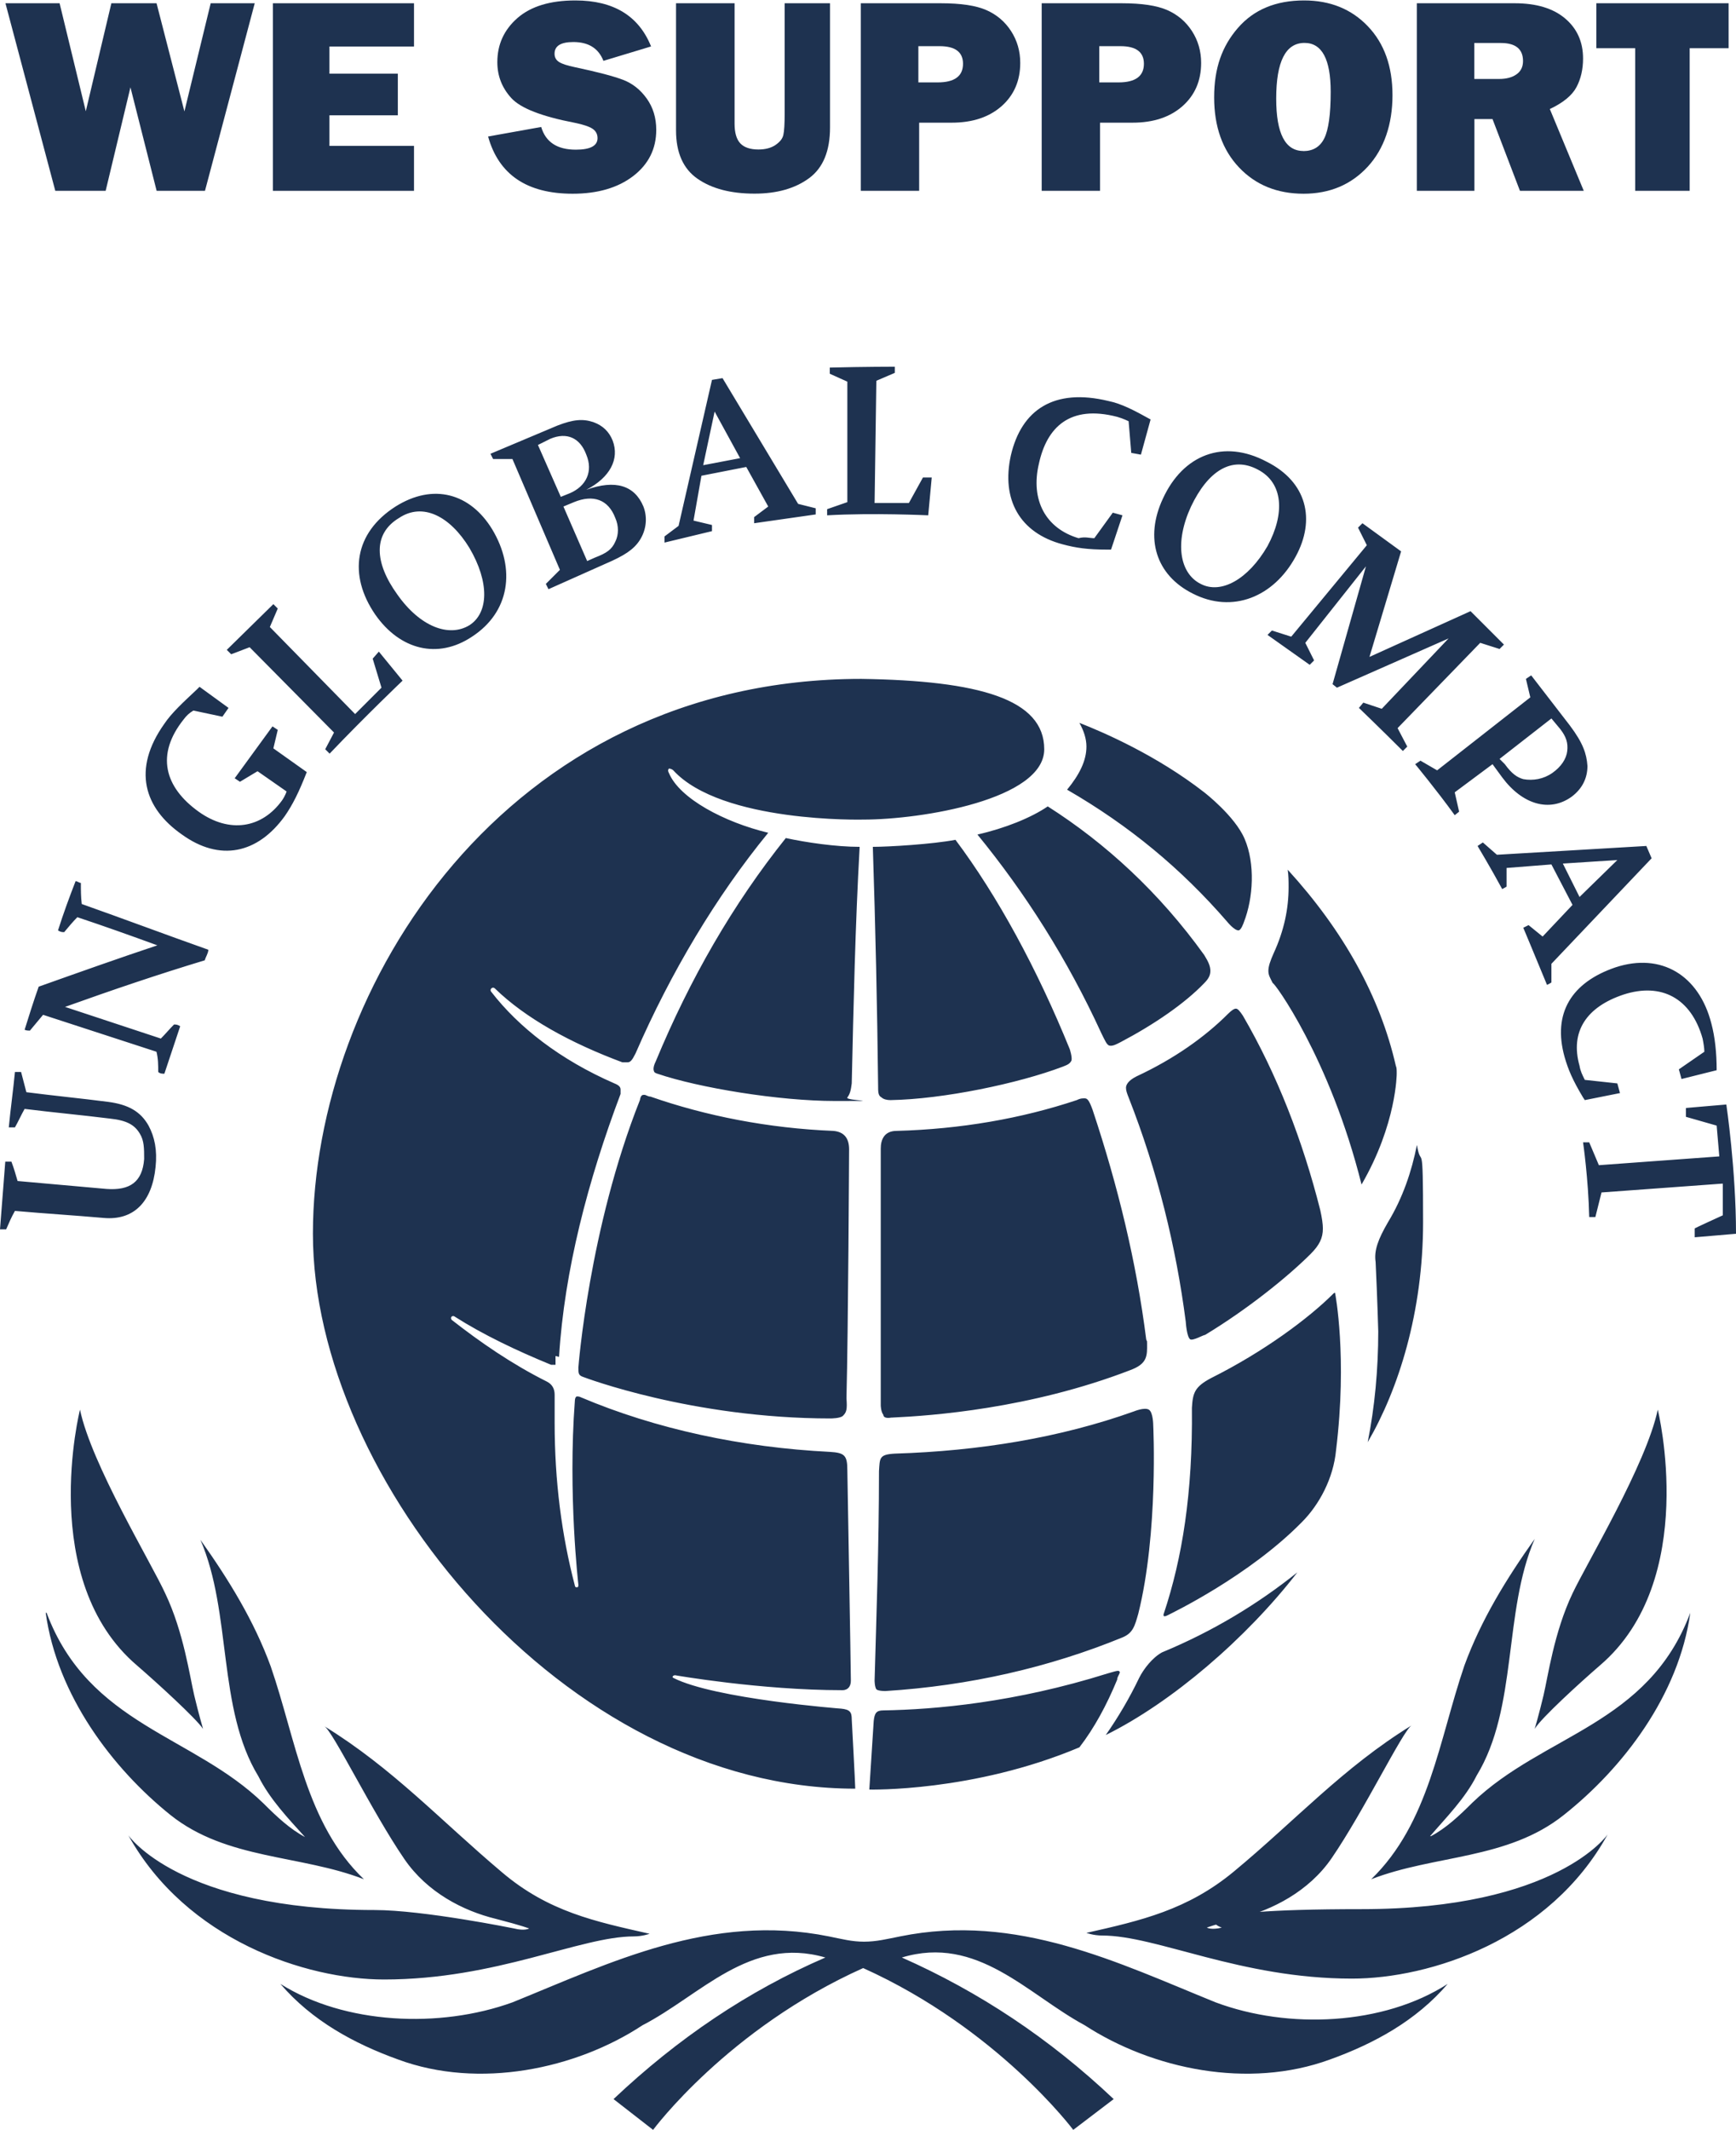
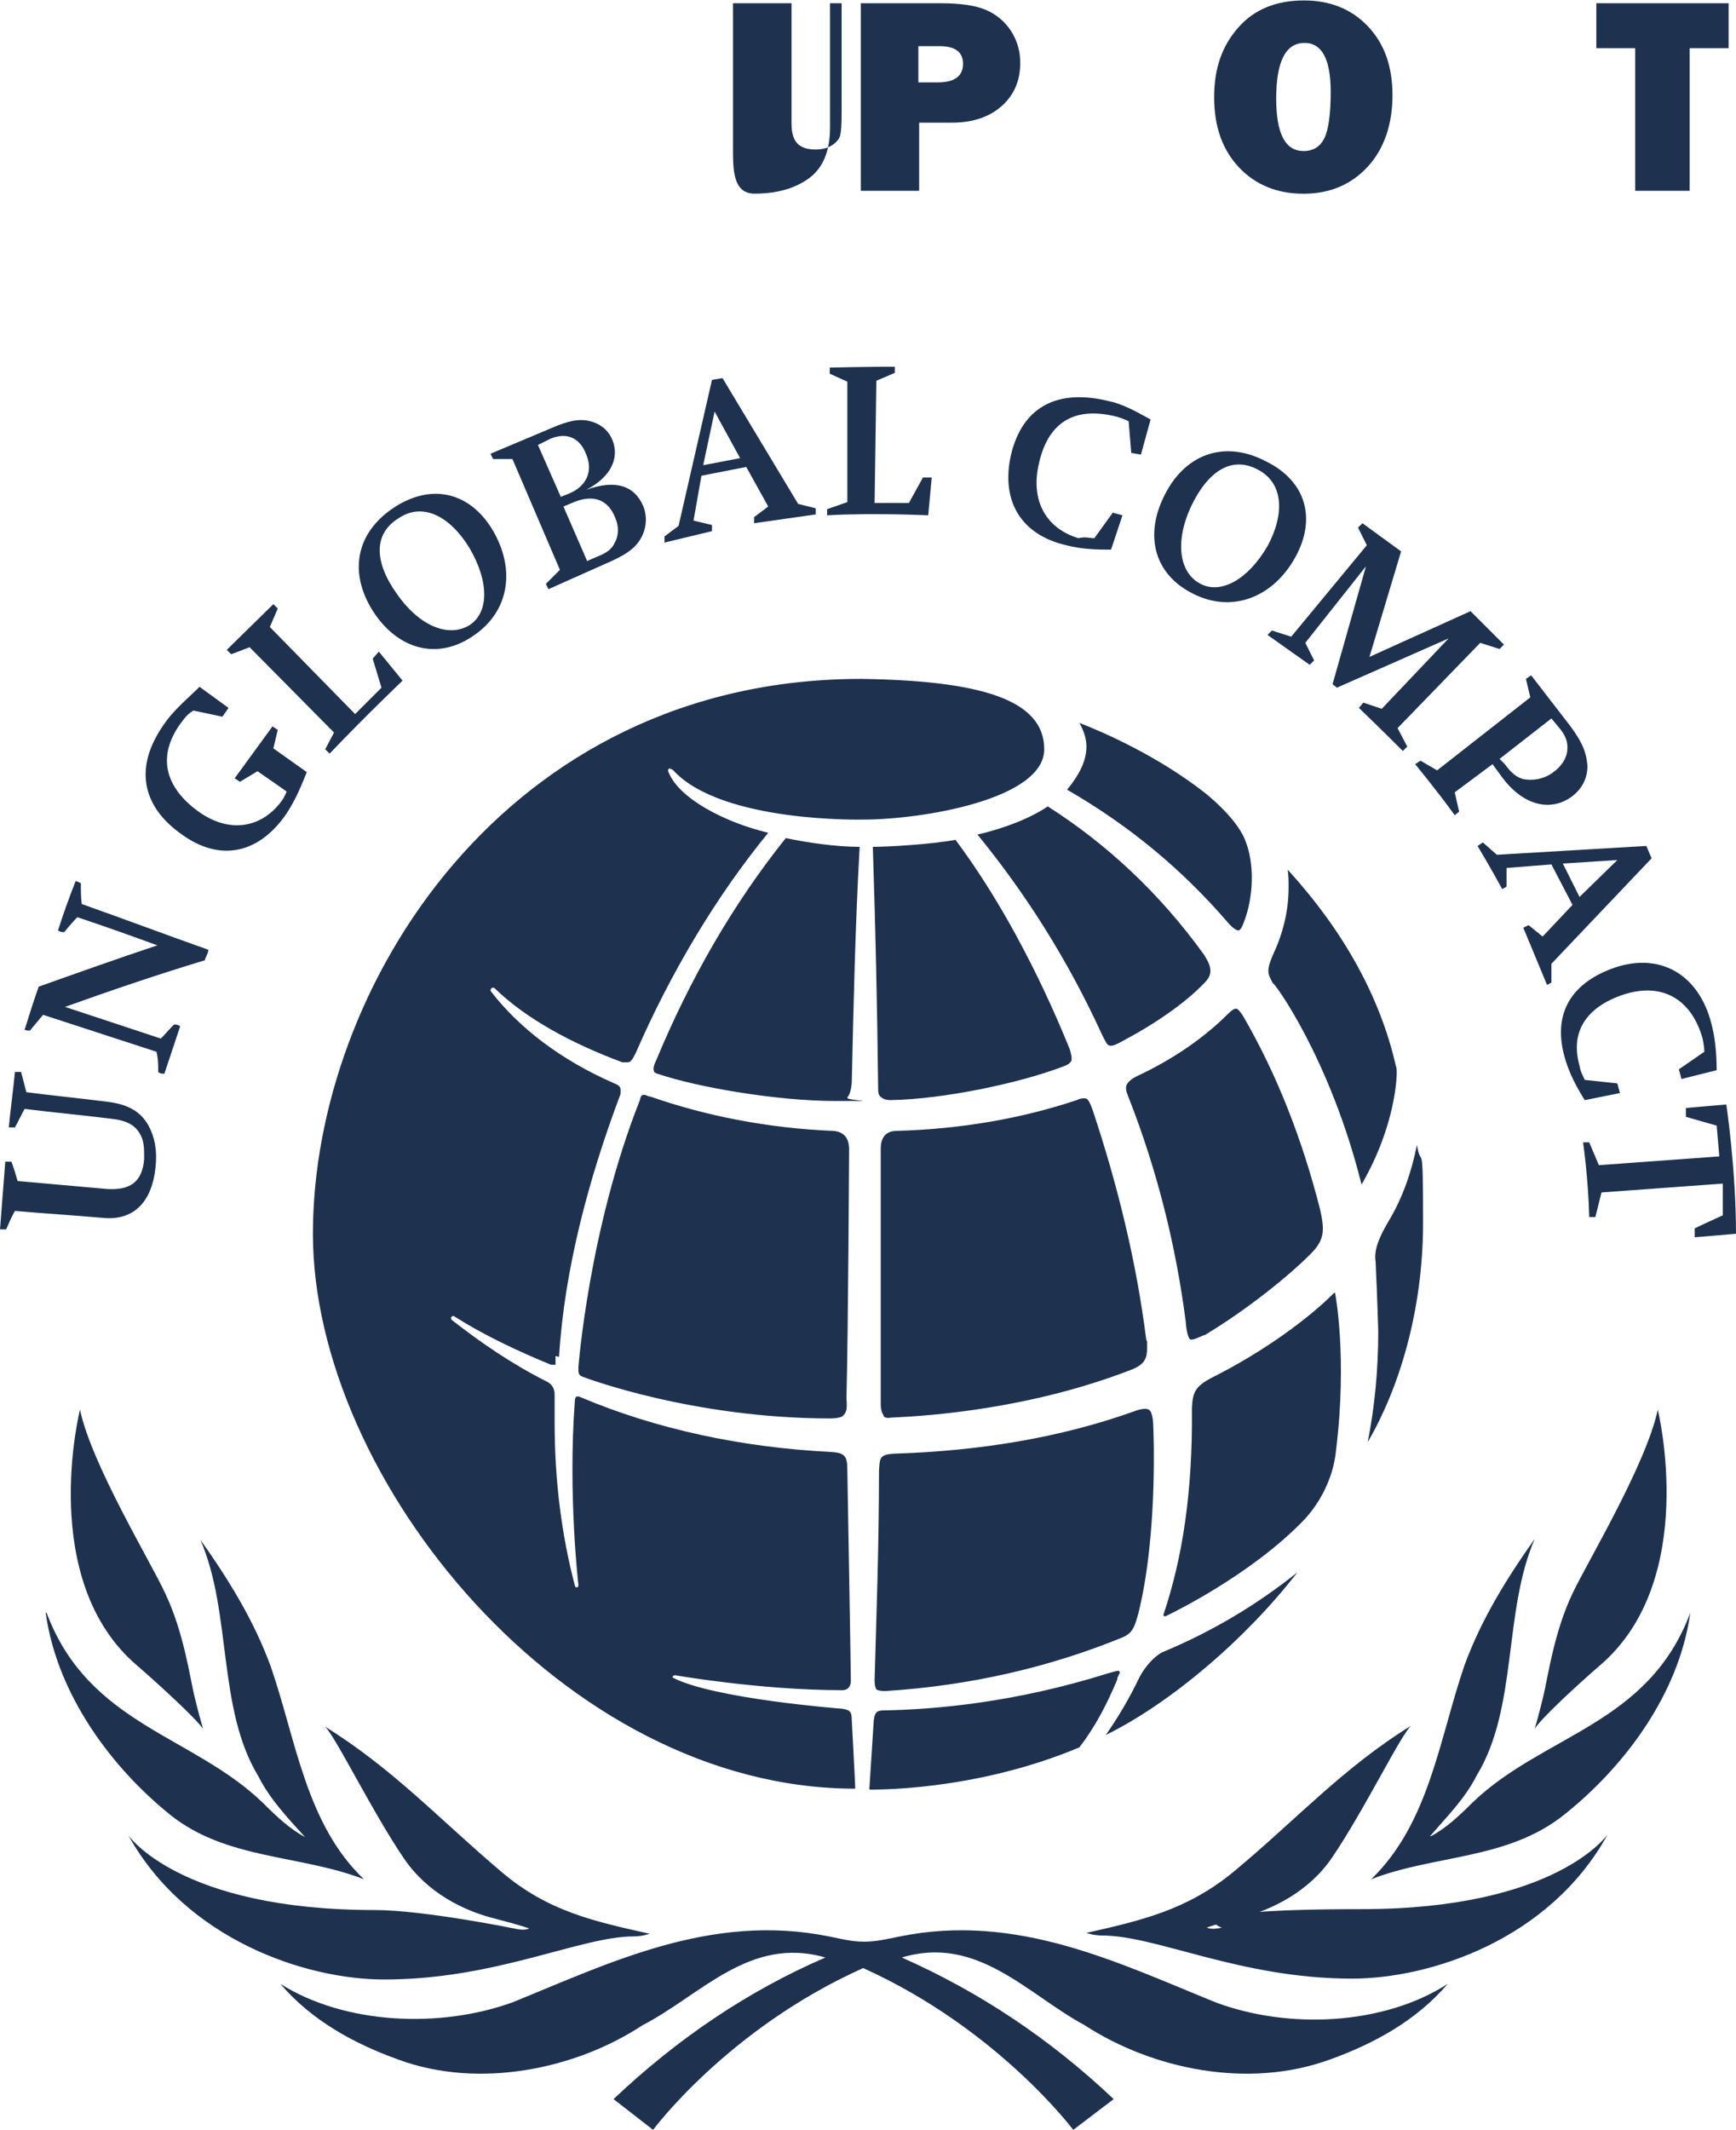
<svg xmlns="http://www.w3.org/2000/svg" id="a" viewBox="0 0 197.5 242.2">
  <path id="b" d="M135.4,152.3c-.4-.3-.5-2-.5-2-1.1-8.5-3.2-17.1-6.5-25.5-.2-.5-.3-.8-.3-1.1s.2-.8,1.2-1.3c4.3-2,7.8-4.5,10.4-7.1.4-.4.7-.6.9-.6h0c.2,0,.4.2.8.8,3.9,6.7,6.8,14.2,8.8,22.1.2.9.3,1.6.3,2.1,0,1.1-.4,1.9-1.4,2.9-2.6,2.6-7.2,6.3-12,9.2-.2,0-1.4.7-1.7.5ZM131.2,162.1s0-1.5-.5-1.8-1.7.2-1.7.2c-8.4,3-17.6,4.5-27.2,4.8-1.8.1-1.7.5-1.8,2,0,8.5-.3,16.5-.5,23.8,0,0,0,.7.2,1,.2.2,1,.2,1,.2,9.6-.6,18.7-2.7,27-6.1,1.2-.5,1.4-1.3,1.8-2.7,2.3-9.2,1.7-21.4,1.7-21.4ZM127.5,118.5c3.8-2,7.3-4.4,9.5-6.7.5-.5.7-.9.7-1.4s-.2-1-.7-1.8c-5.1-7.1-11.2-12.7-17.8-16.9-1.9,1.3-4.9,2.5-8,3.2,5.4,6.6,10.2,14.1,14.1,22.6.4.8.6,1.3.9,1.4.4.1.9-.2,1.3-.4ZM120.9,121.3c.5-.2.8-.3,1-.7.1-.4-.2-1.3-.2-1.3-3.7-9.1-8.2-17.4-13-23.8-2.6.5-7.6.8-9.4.8.3,9.2.5,18.3.6,27.1,0,.8,0,1.2.4,1.4.2.2.6.3,1,.3,6-.1,14.6-1.9,19.6-3.8ZM127.4,190.2c0-.2-.2-.2-.2-.2-.2,0-.5.1-1.2.3-10.5,3.3-19.6,4.1-25.5,4.2-.8,0-1,.3-1.1,1.2l-.5,7.8s11.8.3,23.9-4.8c1.7-2.2,3.1-4.8,4.3-7.7,0-.3.2-.5.3-.8h0ZM151.9,147.1c0-.2-.2,0-.2,0-2.8,2.8-7.9,6.6-13.9,9.6-1.9,1-2.1,1.7-2.2,3.4.1,9.7-1.1,17.1-3.2,23.4,0,0-.2.5.4.2.6-.3,9.3-4.5,15.3-10.6,2-2,3.6-5,3.9-8.2,1.3-10.6-.1-17.8-.1-17.8h0ZM154.9,134.7c4-6.9,4-12.6,4-12.6,0-.4,0-.7-.1-.9-1.8-7.9-6-15.4-12.3-22.3.1.7.1,1.3.1,2,0,2.4-.5,4.9-1.7,7.5-.4.9-.6,1.5-.6,2s.2.8.5,1.4c.1-.2,6.5,8.5,10.1,22.9ZM63.6,154.3c.6-9.8,3.3-20.1,7-29.9v-.5c0-.3-.2-.5-.7-.7-6.2-2.7-10.9-6.4-14-10.4,0,0-.2-.2,0-.4.2-.2.4,0,.4,0,3.5,3.4,8.6,6.2,14.5,8.4h.6c.3,0,.5-.2.9-1,4-9.2,9.2-17.9,15.1-25.1-5-1.2-10.1-3.9-11.3-6.8,0,0-.2-.3,0-.5.3,0,.5.2.5.2,5.5,6,21.6,5.6,21.6,5.6,6.7,0,20.6-2.3,20.6-8s-7.4-7.8-20.8-8c-40.6,0-62.4,35.2-62.4,63.1s28.6,63.1,61.7,63.1c0-.5-.4-7.9-.4-7.9,0-.8-.2-1.1-1.2-1.2,0,0-14.4-1.1-19.1-3.5-.2-.1,0-.3.2-.3,0,0,9.7,1.7,19,1.7,0,0,1,.1,1-1.1s-.4-23.9-.4-23.9c0-1.7-.3-2-2-2.1-10-.5-19.8-2.6-28.3-6.2-.2-.1-.3-.1-.5-.1-.2.1-.2.5-.2.5-.8,10.6.4,20.9.4,20.9,0,.2,0,.3-.2.3s-.2-.2-.2-.2c-1.5-5.7-2.3-11.9-2.3-18.5s0-3.2,0-3.2c0-.7-.3-1.2-.9-1.5-4-2-7.6-4.5-10.8-7,0,0-.2-.2,0-.4.2-.1.3,0,.3,0,3.3,2.1,7.1,3.9,11,5.5h.5v-1M141.5,104.9c1.1-2.8,1.3-6.7.1-9.5-1.1-2.6-4.6-5.3-4.6-5.3-5.4-4.2-11.4-6.8-14.2-7.9.5.9.8,1.8.8,2.7,0,1.6-.8,3.2-2.2,4.9,7.1,4.1,13,9,18.2,15,0,0,.8,1,1.3,1,.3,0,.6-.9.6-.9h0ZM156.8,151.4c0,4.3-.4,8.6-1.2,12.6,3.5-6,6.3-14.8,6.3-25s-.2-5.8-.7-8.8c-.6,3-1.6,6-3.3,8.8-1.1,1.9-1.6,3.2-1.4,4.5.2,4.2.3,7.9.3,7.9h0ZM129.6,190.8c-1.1,2.3-2.4,4.5-3.8,6.5,7.5-3.7,16-11,21.8-18.5-4.5,3.6-9.6,6.7-15.4,9.1-1.1.6-2.1,1.9-2.6,2.9ZM96.6,130.7c0-1.3-.6-2-1.8-2.1-7.4-.3-14.5-1.7-20.8-3.9-.3,0-.5-.2-.7-.2s-.4,0-.5.6c-5.8,14.6-7,30.4-7,30.4,0,.7,0,.9.6,1.1,0,0,12.3,4.7,28.1,4.7,0,0,1.1,0,1.4-.3.4-.4.5-.7.4-2,.2-7.7.3-28.3.3-28.3h0ZM74.6,120.7c-.4.8-.2,1.1-.2,1.1,0,.2.4.3.4.3,4.7,1.6,13.8,3.1,20.2,3.1s1.1,0,1.4-.4.4-.8.5-1.6h0c.2-8.8.4-18,.9-26.9-2.7,0-6.1-.5-8.4-1-6,7.5-10.9,16-14.8,25.4M101.5,161.2c4.4-.2,15.7-1,27.1-5.4,1.6-.6,1.9-1.3,1.9-2.5s0-.6-.1-1c-1.1-8.7-3.2-17.4-6.1-26.1-.4-1.1-.6-1.3-.9-1.3s-.5,0-.9.2c-6.3,2.1-13.2,3.3-20.5,3.5-1.4,0-1.8,1-1.8,2v29.2s0,.7.3,1.1c0,.3.4.4.9.3h.1ZM5.3,183.4c4.8,12.8,16.7,13.9,24.7,21.7,1.5,1.5,3,2.9,4.7,3.8h0c-1.9-2.1-4-4.3-5.3-6.9-4.7-7.7-3-18.6-6.6-26.9,3.2,4.5,6.1,9.2,8,14.4,2.9,8.4,4,17.9,10.6,24.2-7.2-2.8-15.6-2.2-22-7.3-6.6-5.3-12.9-13.6-14.2-23h.1ZM72.1,220.2c1,0,1.8-.3,1.8-.3-6.2-1.4-11.5-2.5-16.8-7-7-5.9-12.4-11.8-20.2-16.6,1,.6,5.4,9.7,9.1,15.1,2.6,3.8,6.7,5.9,10.4,6.8,3.1.8,3.8,1.1,3.8,1.1,0,0-.5.3-1.7,0,0,0-10.3-2.1-15.9-2.1-22.2,0-28-8.5-28-8.5,6.6,11.9,20.2,16.4,29.1,16.4,12.8,0,22.3-4.9,28.4-4.9ZM153.8,225c8.9,0,22.5-4.4,29.1-16.4,0,0-5.8,8.5-28,8.5s-15.9,2.1-15.9,2.1c-1.2.3-1.7,0-1.7,0,0,0,.7-.3,3.8-1.1,3.6-.9,7.8-3,10.4-6.8,3.7-5.4,8.1-14.5,9.1-15.1-7.8,4.8-13.2,10.8-20.2,16.6-5.3,4.4-10.6,5.6-16.8,7,0,0,.8.3,1.8.3,6.2,0,15.7,4.9,28.4,4.9h0ZM15.6,189.4c2.2,1.9,6.7,6,7.5,7.2,0,0-.5-1.7-1-3.8s-1.2-7.2-3.3-11.6c-1.6-3.5-8.4-14.7-9.7-20.9,0,0-4.9,19.4,6.5,29.1ZM156,213.7c7.2-2.8,15.5-2.2,21.9-7.3,6.7-5.3,13.1-13.6,14.4-23-4.8,12.8-16.7,13.8-24.8,21.6-1.5,1.5-3,2.9-4.7,3.8h-.1c1.8-2.1,4-4.3,5.3-6.9,4.7-7.7,3-18.6,6.6-26.9-3.2,4.5-6.1,9.2-8,14.4-2.9,8.5-4,17.9-10.6,24.3h0ZM138.3,227.7c-11.1-4.5-22.6-10.2-35.9-7.5-1.5.3-2.7.6-4.1.6s-2.5-.3-4-.6c-13.4-2.7-24.9,3-36,7.5-8.3,3-19.1,2.5-26.4-2.1,3.6,4.2,8.4,6.8,13.4,8.6,9.2,3.4,20.2,1.1,27.8-3.9,6.6-3.4,12.2-10.2,20.8-7.7-8.8,3.8-16.8,9.2-24.1,16.1l4.5,3.5s8.5-11.5,23.9-18.4c15.3,6.9,23.9,18.4,23.9,18.4l4.6-3.5c-7.3-6.9-15.3-12.2-24.1-16.1,8.6-2.6,14.3,4.2,20.8,7.7,7.7,5,18.6,7.3,27.9,3.9,5-1.8,9.8-4.4,13.4-8.6-7.3,4.7-18.1,5.2-26.4,2.1ZM182,189.4c11.4-9.7,6.6-29.1,6.6-29.1-1.3,6.2-8.1,17.5-9.7,20.9-2.1,4.4-2.8,9.5-3.3,11.6s-1,3.8-1,3.8c.7-1.2,5.2-5.3,7.4-7.2ZM2,134.3c3.4.3,6.7.6,10.1.9,2.7.2,4.1-.8,4.3-3.4,0-1.2,0-2.1-.5-2.9-.6-1-1.5-1.5-3.4-1.7-3.2-.4-6.5-.7-9.7-1.1-.4.7-.7,1.4-1.1,2.1h-.7c.2-2.1.5-4.2.7-6.3h.7c.2.8.4,1.5.6,2.3,3.1.4,6.2.7,9.3,1.1,2.3.3,3.7,1.1,4.6,2.7.7,1.3,1,2.8.8,4.7-.4,4-2.5,6.1-5.9,5.8s-6.7-.5-10.1-.8c-.4.7-.7,1.4-1,2.1H0c.2-2.6.4-5.1.6-7.7h.7c.3.8.5,1.5.7,2.2h0ZM7.4,114.5c3.6,1.2,7.3,2.4,10.9,3.6.5-.5,1-1.1,1.5-1.6.2,0,.4,0,.7.2-.6,1.8-1.2,3.6-1.8,5.4-.2,0-.5,0-.7-.2,0-.8,0-1.5-.2-2.3-4.3-1.4-8.6-2.8-12.9-4.2-.5.6-1,1.2-1.5,1.8-.1,0-.4,0-.6-.1.5-1.6,1-3.2,1.6-4.9,4.5-1.6,9-3.2,13.5-4.7-3-1.1-6.1-2.2-9.1-3.2-.5.5-1,1.1-1.5,1.7-.2,0-.4,0-.7-.2.6-1.9,1.3-3.8,2-5.6.2,0,.4.2.6.2,0,.8,0,1.6.1,2.4,4.8,1.7,9.6,3.5,14.4,5.2,0,.4-.3.8-.4,1.2-5.3,1.6-10.6,3.4-15.9,5.3ZM31.1,85.1l3.8,2.7c-.9,2.3-1.6,3.7-2.5,5-3.1,4.3-7.4,5.2-11.7,2.1-4.3-3-5.7-7.4-2-12.6.8-1.2,2.1-2.4,3.7-3.9l.3-.3,3.3,2.4-.7,1-3.3-.7c-.5.3-.8.6-1.1,1-3.2,4-2.2,7.7,1.7,10.5,3.5,2.5,7.2,1.9,9.5-1.3.4-.6.5-1,.5-1l-3.3-2.3-2,1.2-.6-.4,4.3-5.9.6.4-.5,2.1h0ZM38,83.3l-9.6-9.7-2.1.8-.5-.5,5.3-5.2.5.5-.9,2.1,9.7,9.9,3-3-1-3.3.7-.8,2.7,3.3s-4.2,4-8.3,8.3l-.5-.5s1-1.9,1-1.9ZM42.7,69.9c-3.1-4.5-2.4-9.3,2.3-12.3,4.3-2.7,8.5-1.5,11,2.6,2.7,4.5,2,9.4-2.3,12.2-3.9,2.6-8.2,1.5-11-2.5h0ZM45.2,67.6c2.6,3.7,5.9,4.9,8.2,3.5,2.2-1.4,2.3-4.9,0-8.8-2.2-3.6-5.3-5.2-8-3.4-3,1.8-2.8,5.1-.2,8.7h0ZM63.7,64.8l-5.4-12.6h-2.2l-.3-.6,7.6-3.2c1.8-.7,2.9-.8,4.1-.4,1.1.4,1.8,1.1,2.2,2.1.8,2.1-.3,4.2-3,5.6,3.3-1.2,5.5-.5,6.5,1.9.5,1.3.3,2.7-.4,3.8-.7,1.1-1.8,1.8-3.9,2.7l-6.5,2.9-.3-.6s1.6-1.6,1.6-1.6ZM63.8,56.5l1-.4c1.9-.8,2.7-2.5,1.9-4.4-.7-1.9-2.2-2.6-4.1-1.8l-1.4.7s2.6,5.9,2.6,5.9ZM66.8,63.8l.9-.4c1.3-.5,1.9-.9,2.3-1.8.4-.8.4-1.8,0-2.7-.8-2.1-2.5-2.7-4.7-1.8l-1.2.5s2.7,6.2,2.7,6.2ZM79.8,54.1l-.9,5.1,2.1.5v.7l-5.4,1.3v-.7l1.6-1.2,3.8-16.6,1.2-.2,8.6,14.3,2,.5v.7l-7,1v-.7l1.6-1.2-2.5-4.5s-5.1,1-5.1,1ZM80,52.9l4.2-.8-2.9-5.3s-1.3,6.1-1.3,6.1ZM96.4,57v-13.6l-2-.9v-.7c3.9-.1,7.4-.1,7.4-.1v.7l-2.1.9-.2,13.9h3.9l1.6-2.9h1l-.4,4.3s-6.3-.3-11.5,0v-.7l2.3-.8v-.1ZM124.5,61.2l2.1-2.9,1.1.3-1.3,3.9h-.4c-2.3,0-3.6-.2-5.1-.6-4.9-1.3-7-5.1-5.9-10.1,1.2-5.2,4.9-7.7,11.1-6.2,1.5.3,3,1.1,4.8,2.1l-1.1,4-1.1-.2-.3-3.6s-.6-.3-1.3-.5c-5.4-1.4-8,1.2-8.9,5.3-1,4.2.8,7.4,4.5,8.5.8-.2,1.2,0,1.8,0h0ZM155.8,74.7l11.5-5.2,3.8,3.8-.5.5-2.2-.7-9.4,9.7,1.1,2.1-.5.5c-2.5-2.5-5-4.9-5-4.9l.5-.6,2.1.7,7.6-8-12.7,5.6-.5-.4,3.8-13.4-6.9,8.7,1,2-.5.5-4.8-3.4.5-.5,2.2.7,8.6-10.4-1-2,.5-.5,4.4,3.2-3.6,12h0ZM169.8,86.9l-4.3,3.2.5,2.2-.5.4c-2.1-2.9-4.5-5.8-4.5-5.8l.6-.4,1.9,1.1,10.6-8.3-.5-2.1.6-.4,4.4,5.7c1.5,2,1.9,3.2,2,4.6,0,1.4-.6,2.6-1.8,3.5-2.5,1.8-5.6.9-7.9-2.2l-1.1-1.5h0ZM171.2,86.9c.8,1.1,1.4,1.5,2.1,1.7,1.1.2,2.3,0,3.3-.7s1.6-1.6,1.7-2.5c.1-.9-.1-1.6-.8-2.5l-1-1.2-5.9,4.6.6.6h0ZM176.5,98.3l-5.1.4v2.1c.1,0-.5.3-.5.3-1.3-2.4-2.8-4.9-2.8-4.9l.6-.4,1.6,1.4,17-1,.6,1.4-11.4,12v2.1c.1,0-.5.3-.5.3-1.4-3.4-2.7-6.5-2.7-6.5l.6-.3,1.6,1.3,3.4-3.6-2.4-4.6h0ZM177.8,98.2l1.9,3.8,4.3-4.2s-6.2.4-6.2.4ZM180.3,122.8l3.7.4.3,1.1-4,.8-.2-.3c-1.2-2-1.7-3.2-2.1-4.6-1.4-5,.8-8.5,5.8-10.2,5.2-1.7,9.5.9,10.9,6.4.4,1.5.6,3.3.6,5.3l-4,1-.3-1.1,2.9-2c0-.4-.1-1-.2-1.5-1.3-4.6-4.7-6.4-9-5-4.2,1.4-6.1,4.2-5,8.1.1.6.3,1,.6,1.6h0ZM195.9,134.6l-13.7,1-.7,2.8h-.7c-.1-4.4-.7-8.5-.7-8.5h.7l1.1,2.6,13.7-1-.3-3.5-3.5-1v-1c-.1,0,4.6-.4,4.6-.4,0,0,1.1,7.4,1.1,14.7l-4.7.4v-1c-.1,0,3.2-1.5,3.2-1.5v-3.6h-.1ZM132.3,56.7c2.3-5,6.9-6.8,11.8-4.2,4.6,2.3,5.6,6.6,3.3,10.8-2.5,4.6-7.2,6.5-11.7,4.2-4.2-2.1-5.5-6.3-3.4-10.8h0ZM135.5,57.6c-1.9,4.1-1.3,7.6,1.1,8.8,2.3,1.2,5.4-.5,7.6-4.3,2-3.7,1.8-7.2-1.1-8.7-3-1.6-5.7.2-7.6,4.2ZM135.4,152.3c-.4-.3-.5-2-.5-2-1.1-8.5-3.2-17.1-6.5-25.5-.2-.5-.3-.8-.3-1.1s.2-.8,1.2-1.3c4.3-2,7.8-4.5,10.4-7.1.4-.4.7-.6.9-.6h0c.2,0,.4.2.8.8,3.9,6.7,6.8,14.2,8.8,22.1.2.9.3,1.6.3,2.1,0,1.1-.4,1.9-1.4,2.9-2.6,2.6-7.2,6.3-12,9.2-.2,0-1.4.7-1.7.5ZM131.2,162.1s0-1.5-.5-1.8-1.7.2-1.7.2c-8.4,3-17.6,4.5-27.2,4.8-1.8.1-1.7.5-1.8,2,0,8.5-.3,16.5-.5,23.8,0,0,0,.7.2,1,.2.2,1,.2,1,.2,9.6-.6,18.7-2.7,27-6.1,1.2-.5,1.4-1.3,1.8-2.7,2.3-9.2,1.7-21.4,1.7-21.4ZM127.5,118.5c3.8-2,7.3-4.4,9.5-6.7.5-.5.7-.9.7-1.4s-.2-1-.7-1.8c-5.1-7.1-11.2-12.7-17.8-16.9-1.9,1.3-4.9,2.5-8,3.2,5.4,6.6,10.2,14.1,14.1,22.6.4.8.6,1.3.9,1.4.4.1.9-.2,1.3-.4ZM120.9,121.3c.5-.2.8-.3,1-.7.1-.4-.2-1.3-.2-1.3-3.7-9.1-8.2-17.4-13-23.8-2.6.5-7.6.8-9.4.8.3,9.2.5,18.3.6,27.1,0,.8,0,1.2.4,1.4.2.2.6.3,1,.3,6-.1,14.6-1.9,19.6-3.8ZM127.4,190.2c0-.2-.2-.2-.2-.2-.2,0-.5.1-1.2.3-10.5,3.3-19.6,4.1-25.5,4.2-.8,0-1,.3-1.1,1.2l-.5,7.8s11.8.3,23.9-4.8c1.7-2.2,3.1-4.8,4.3-7.7,0-.3.2-.5.3-.8h0ZM151.9,147.1c0-.2-.2,0-.2,0-2.8,2.8-7.9,6.6-13.9,9.6-1.9,1-2.1,1.7-2.2,3.4.1,9.7-1.1,17.1-3.2,23.4,0,0-.2.5.4.2.6-.3,9.3-4.5,15.3-10.6,2-2,3.6-5,3.9-8.2,1.3-10.6-.1-17.8-.1-17.8h0ZM154.9,134.7c4-6.9,4-12.6,4-12.6,0-.4,0-.7-.1-.9-1.8-7.9-6-15.4-12.3-22.3.1.7.1,1.3.1,2,0,2.4-.5,4.9-1.7,7.5-.4.9-.6,1.5-.6,2s.2.8.5,1.4c.1-.2,6.5,8.5,10.1,22.9ZM63.6,154.3c.6-9.8,3.3-20.1,7-29.9v-.5c0-.3-.2-.5-.7-.7-6.2-2.7-10.9-6.4-14-10.4,0,0-.2-.2,0-.4.2-.2.4,0,.4,0,3.5,3.4,8.6,6.2,14.5,8.4h.6c.3,0,.5-.2.9-1,4-9.2,9.2-17.9,15.1-25.1-5-1.2-10.1-3.9-11.3-6.8,0,0-.2-.3,0-.5.3,0,.5.2.5.2,5.5,6,21.6,5.6,21.6,5.6,6.7,0,20.6-2.3,20.6-8s-7.4-7.8-20.8-8c-40.6,0-62.4,35.2-62.4,63.1s28.6,63.1,61.7,63.1c0-.5-.4-7.9-.4-7.9,0-.8-.2-1.1-1.2-1.2,0,0-14.4-1.1-19.1-3.5-.2-.1,0-.3.2-.3,0,0,9.7,1.7,19,1.7,0,0,1,.1,1-1.1s-.4-23.9-.4-23.9c0-1.7-.3-2-2-2.1-10-.5-19.8-2.6-28.3-6.2-.2-.1-.3-.1-.5-.1-.2.1-.2.5-.2.5-.8,10.6.4,20.9.4,20.9,0,.2,0,.3-.2.3s-.2-.2-.2-.2c-1.5-5.7-2.3-11.9-2.3-18.5s0-3.2,0-3.2c0-.7-.3-1.2-.9-1.5-4-2-7.6-4.5-10.8-7,0,0-.2-.2,0-.4.2-.1.3,0,.3,0,3.3,2.1,7.1,3.9,11,5.5h.5v-1M141.5,104.9c1.1-2.8,1.3-6.7.1-9.5-1.1-2.6-4.6-5.3-4.6-5.3-5.4-4.2-11.4-6.8-14.2-7.9.5.9.8,1.8.8,2.7,0,1.6-.8,3.2-2.2,4.9,7.1,4.1,13,9,18.2,15,0,0,.8,1,1.3,1,.3,0,.6-.9.6-.9h0ZM156.8,151.4c0,4.3-.4,8.6-1.2,12.6,3.5-6,6.3-14.8,6.3-25s-.2-5.8-.7-8.8c-.6,3-1.6,6-3.3,8.8-1.1,1.9-1.6,3.2-1.4,4.5.2,4.2.3,7.9.3,7.9h0ZM129.6,190.8c-1.1,2.3-2.4,4.5-3.8,6.5,7.5-3.7,16-11,21.8-18.5-4.5,3.6-9.6,6.7-15.4,9.1-1.1.6-2.1,1.9-2.6,2.9ZM96.6,130.7c0-1.3-.6-2-1.8-2.1-7.4-.3-14.5-1.7-20.8-3.9-.3,0-.5-.2-.7-.2s-.4,0-.5.6c-5.8,14.6-7,30.4-7,30.4,0,.7,0,.9.6,1.1,0,0,12.3,4.7,28.1,4.7,0,0,1.1,0,1.4-.3.4-.4.5-.7.4-2,.2-7.7.3-28.3.3-28.3h0ZM74.6,120.7c-.4.8-.2,1.1-.2,1.1,0,.2.4.3.4.3,4.7,1.6,13.8,3.1,20.2,3.1s1.1,0,1.4-.4.4-.8.5-1.6h0c.2-8.8.4-18,.9-26.9-2.7,0-6.1-.5-8.4-1-6,7.5-10.9,16-14.8,25.4M101.5,161.2c4.4-.2,15.7-1,27.1-5.4,1.6-.6,1.9-1.3,1.9-2.5s0-.6-.1-1c-1.1-8.7-3.2-17.4-6.1-26.1-.4-1.1-.6-1.3-.9-1.3s-.5,0-.9.2c-6.3,2.1-13.2,3.3-20.5,3.5-1.4,0-1.8,1-1.8,2v29.2s0,.7.3,1.1c0,.3.4.4.9.3h.1ZM5.3,183.4c4.8,12.8,16.7,13.9,24.7,21.7,1.5,1.5,3,2.9,4.7,3.8h0c-1.9-2.1-4-4.3-5.3-6.9-4.7-7.7-3-18.6-6.6-26.9,3.2,4.5,6.1,9.2,8,14.4,2.9,8.4,4,17.9,10.6,24.2-7.2-2.8-15.6-2.2-22-7.3-6.6-5.3-12.9-13.6-14.2-23h.1ZM72.1,220.2c1,0,1.8-.3,1.8-.3-6.2-1.4-11.5-2.5-16.8-7-7-5.9-12.4-11.8-20.2-16.6,1,.6,5.4,9.7,9.1,15.1,2.6,3.8,6.7,5.9,10.4,6.8,3.1.8,3.8,1.1,3.8,1.1,0,0-.5.3-1.7,0,0,0-10.3-2.1-15.9-2.1-22.2,0-28-8.5-28-8.5,6.6,11.9,20.2,16.4,29.1,16.4,12.8,0,22.3-4.9,28.4-4.9ZM153.8,225c8.9,0,22.5-4.4,29.1-16.4,0,0-5.8,8.5-28,8.5s-15.9,2.1-15.9,2.1c-1.2.3-1.7,0-1.7,0,0,0,.7-.3,3.8-1.1,3.6-.9,7.8-3,10.4-6.8,3.7-5.4,8.1-14.5,9.1-15.1-7.8,4.8-13.2,10.8-20.2,16.6-5.3,4.4-10.6,5.6-16.8,7,0,0,.8.3,1.8.3,6.2,0,15.7,4.9,28.4,4.9h0ZM15.6,189.4c2.2,1.9,6.7,6,7.5,7.2,0,0-.5-1.7-1-3.8s-1.2-7.2-3.3-11.6c-1.6-3.5-8.4-14.7-9.7-20.9,0,0-4.9,19.4,6.5,29.1ZM156,213.7c7.2-2.8,15.5-2.2,21.9-7.3,6.7-5.3,13.1-13.6,14.4-23-4.8,12.8-16.7,13.8-24.8,21.6-1.5,1.5-3,2.9-4.7,3.8h-.1c1.8-2.1,4-4.3,5.3-6.9,4.7-7.7,3-18.6,6.6-26.9-3.2,4.5-6.1,9.2-8,14.4-2.9,8.5-4,17.9-10.6,24.3h0ZM138.3,227.7c-11.1-4.5-22.6-10.2-35.9-7.5-1.5.3-2.7.6-4.1.6s-2.5-.3-4-.6c-13.4-2.7-24.9,3-36,7.5-8.3,3-19.1,2.5-26.4-2.1,3.6,4.2,8.4,6.8,13.4,8.6,9.2,3.4,20.2,1.1,27.8-3.9,6.6-3.4,12.2-10.2,20.8-7.7-8.8,3.8-16.8,9.2-24.1,16.1l4.5,3.5s8.5-11.5,23.9-18.4c15.3,6.9,23.9,18.4,23.9,18.4l4.6-3.5c-7.3-6.9-15.3-12.2-24.1-16.1,8.6-2.6,14.3,4.2,20.8,7.7,7.7,5,18.6,7.3,27.9,3.9,5-1.8,9.8-4.4,13.4-8.6-7.3,4.7-18.1,5.2-26.4,2.1ZM182,189.4c11.4-9.7,6.6-29.1,6.6-29.1-1.3,6.2-8.1,17.5-9.7,20.9-2.1,4.4-2.8,9.5-3.3,11.6s-1,3.8-1,3.8c.7-1.2,5.2-5.3,7.4-7.2ZM2,134.3c3.4.3,6.7.6,10.1.9,2.7.2,4.1-.8,4.3-3.4,0-1.2,0-2.1-.5-2.9-.6-1-1.5-1.5-3.4-1.7-3.2-.4-6.5-.7-9.7-1.1-.4.7-.7,1.4-1.1,2.1h-.7c.2-2.1.5-4.2.7-6.3h.7c.2.8.4,1.5.6,2.3,3.1.4,6.2.7,9.3,1.1,2.3.3,3.7,1.1,4.6,2.7.7,1.3,1,2.8.8,4.7-.4,4-2.5,6.1-5.9,5.8s-6.7-.5-10.1-.8c-.4.7-.7,1.4-1,2.1H0c.2-2.6.4-5.1.6-7.7h.7c.3.8.5,1.5.7,2.2h0ZM7.4,114.5c3.6,1.2,7.3,2.4,10.9,3.6.5-.5,1-1.1,1.5-1.6.2,0,.4,0,.7.2-.6,1.8-1.2,3.6-1.8,5.4-.2,0-.5,0-.7-.2,0-.8,0-1.5-.2-2.3-4.3-1.4-8.6-2.8-12.9-4.2-.5.6-1,1.2-1.5,1.8-.1,0-.4,0-.6-.1.5-1.6,1-3.2,1.6-4.9,4.5-1.6,9-3.2,13.5-4.7-3-1.1-6.1-2.2-9.1-3.2-.5.5-1,1.1-1.5,1.7-.2,0-.4,0-.7-.2.6-1.9,1.3-3.8,2-5.6.2,0,.4.2.6.2,0,.8,0,1.6.1,2.4,4.8,1.7,9.6,3.5,14.4,5.2,0,.4-.3.8-.4,1.2-5.3,1.6-10.6,3.4-15.9,5.3ZM31.1,85.1l3.8,2.7c-.9,2.3-1.6,3.7-2.5,5-3.1,4.3-7.4,5.2-11.7,2.1-4.3-3-5.7-7.4-2-12.6.8-1.2,2.1-2.4,3.7-3.9l.3-.3,3.3,2.4-.7,1-3.3-.7c-.5.3-.8.6-1.1,1-3.2,4-2.2,7.7,1.7,10.5,3.5,2.5,7.2,1.9,9.5-1.3.4-.6.5-1,.5-1l-3.3-2.3-2,1.2-.6-.4,4.3-5.9.6.4-.5,2.1h0ZM38,83.3l-9.6-9.7-2.1.8-.5-.5,5.3-5.2.5.5-.9,2.1,9.7,9.9,3-3-1-3.3.7-.8,2.7,3.3s-4.2,4-8.3,8.3l-.5-.5s1-1.9,1-1.9ZM42.7,69.9c-3.1-4.5-2.4-9.3,2.3-12.3,4.3-2.7,8.5-1.5,11,2.6,2.7,4.5,2,9.4-2.3,12.2-3.9,2.6-8.2,1.5-11-2.5h0ZM45.2,67.6c2.6,3.7,5.9,4.9,8.2,3.5,2.2-1.4,2.3-4.9,0-8.8-2.2-3.6-5.3-5.2-8-3.4-3,1.8-2.8,5.1-.2,8.7h0ZM63.7,64.8l-5.4-12.6h-2.2l-.3-.6,7.6-3.2c1.8-.7,2.9-.8,4.1-.4,1.1.4,1.8,1.1,2.2,2.1.8,2.1-.3,4.2-3,5.6,3.3-1.2,5.5-.5,6.5,1.9.5,1.3.3,2.7-.4,3.8-.7,1.1-1.8,1.8-3.9,2.7l-6.5,2.9-.3-.6s1.6-1.6,1.6-1.6ZM63.8,56.5l1-.4c1.9-.8,2.7-2.5,1.9-4.4-.7-1.9-2.2-2.6-4.1-1.8l-1.4.7s2.6,5.9,2.6,5.9ZM66.8,63.8l.9-.4c1.3-.5,1.9-.9,2.3-1.8.4-.8.4-1.8,0-2.7-.8-2.1-2.5-2.7-4.7-1.8l-1.2.5s2.7,6.2,2.7,6.2ZM79.8,54.1l-.9,5.1,2.1.5v.7l-5.4,1.3v-.7l1.6-1.2,3.8-16.6,1.2-.2,8.6,14.3,2,.5v.7l-7,1v-.7l1.6-1.2-2.5-4.5s-5.1,1-5.1,1ZM80,52.9l4.2-.8-2.9-5.3s-1.3,6.1-1.3,6.1ZM96.4,57v-13.6l-2-.9v-.7c3.9-.1,7.4-.1,7.4-.1v.7l-2.1.9-.2,13.9h3.9l1.6-2.9h1l-.4,4.3s-6.3-.3-11.5,0v-.7l2.3-.8v-.1ZM124.5,61.2l2.1-2.9,1.1.3-1.3,3.9h-.4c-2.3,0-3.6-.2-5.1-.6-4.9-1.3-7-5.1-5.9-10.1,1.2-5.2,4.9-7.7,11.1-6.2,1.5.3,3,1.1,4.8,2.1l-1.1,4-1.1-.2-.3-3.6s-.6-.3-1.3-.5c-5.4-1.4-8,1.2-8.9,5.3-1,4.2.8,7.4,4.5,8.5.8-.2,1.2,0,1.8,0h0ZM155.8,74.7l11.5-5.2,3.8,3.8-.5.5-2.2-.7-9.4,9.7,1.1,2.1-.5.5c-2.5-2.5-5-4.9-5-4.9l.5-.6,2.1.7,7.6-8-12.7,5.6-.5-.4,3.8-13.4-6.9,8.7,1,2-.5.5-4.8-3.4.5-.5,2.2.7,8.6-10.4-1-2,.5-.5,4.4,3.2-3.6,12h0ZM169.8,86.9l-4.3,3.2.5,2.2-.5.4c-2.1-2.9-4.5-5.8-4.5-5.8l.6-.4,1.9,1.1,10.6-8.3-.5-2.1.6-.4,4.4,5.7c1.5,2,1.9,3.2,2,4.6,0,1.4-.6,2.6-1.8,3.5-2.5,1.8-5.6.9-7.9-2.2l-1.1-1.5h0ZM171.2,86.9c.8,1.1,1.4,1.5,2.1,1.7,1.1.2,2.3,0,3.3-.7s1.6-1.6,1.7-2.5c.1-.9-.1-1.6-.8-2.5l-1-1.2-5.9,4.6.6.6h0ZM176.5,98.3l-5.1.4v2.1c.1,0-.5.3-.5.3-1.3-2.4-2.8-4.9-2.8-4.9l.6-.4,1.6,1.4,17-1,.6,1.4-11.4,12v2.1c.1,0-.5.3-.5.3-1.4-3.4-2.7-6.5-2.7-6.5l.6-.3,1.6,1.3,3.4-3.6-2.4-4.6h0ZM177.8,98.2l1.9,3.8,4.3-4.2s-6.2.4-6.2.4ZM180.3,122.8l3.7.4.3,1.1-4,.8-.2-.3c-1.2-2-1.7-3.2-2.1-4.6-1.4-5,.8-8.5,5.8-10.2,5.2-1.7,9.5.9,10.9,6.4.4,1.5.6,3.3.6,5.3l-4,1-.3-1.1,2.9-2c0-.4-.1-1-.2-1.5-1.3-4.6-4.7-6.4-9-5-4.2,1.4-6.1,4.2-5,8.1.1.6.3,1,.6,1.6h0ZM195.9,134.6l-13.7,1-.7,2.8h-.7c-.1-4.4-.7-8.5-.7-8.5h.7l1.1,2.6,13.7-1-.3-3.5-3.5-1v-1c-.1,0,4.6-.4,4.6-.4,0,0,1.1,7.4,1.1,14.7l-4.7.4v-1c-.1,0,3.2-1.5,3.2-1.5v-3.6h-.1ZM132.3,56.7c2.3-5,6.9-6.8,11.8-4.2,4.6,2.3,5.6,6.6,3.3,10.8-2.5,4.6-7.2,6.5-11.7,4.2-4.2-2.1-5.5-6.3-3.4-10.8h0ZM135.5,57.6c-1.9,4.1-1.3,7.6,1.1,8.8,2.3,1.2,5.4-.5,7.6-4.3,2-3.7,1.8-7.2-1.1-8.7-3-1.6-5.7.2-7.6,4.2Z" style="fill:#1e3250; stroke-width:0px;" />
  <g style="isolation:isolate;">
-     <path d="M28.98.37l-5.66,21.33h-5.5l-2.98-11.77-2.82,11.77h-5.73L.62.37h6.16l2.98,12.28L12.67.37h5.14l3.17,12.3L23.97.37h5.01Z" style="fill:#1e3250; stroke-width:0px;" />
-     <path d="M47.1,16.61v5.09h-16.05V.37h16.05v4.92h-9.62v3.09h7.78v4.73h-7.78v3.48h9.62Z" style="fill:#1e3250; stroke-width:0px;" />
-     <path d="M55.49,15.53l6.08-1.09c.51,1.72,1.82,2.58,3.94,2.58,1.65,0,2.47-.44,2.47-1.31,0-.46-.19-.81-.57-1.07-.38-.25-1.06-.48-2.04-.68-3.74-.72-6.14-1.65-7.2-2.81-1.06-1.16-1.59-2.52-1.59-4.08,0-2.01.76-3.68,2.29-5.02,1.53-1.33,3.72-2,6.59-2,4.34,0,7.21,1.75,8.61,5.23l-5.42,1.64c-.56-1.43-1.7-2.14-3.42-2.14-1.43,0-2.14.44-2.14,1.33,0,.4.16.7.48.92s.95.43,1.88.62c2.55.54,4.37,1.02,5.44,1.43s1.97,1.12,2.69,2.13c.72,1.01,1.08,2.19,1.08,3.56,0,2.16-.88,3.91-2.62,5.25-1.75,1.34-4.05,2.01-6.89,2.01-5.2,0-8.41-2.17-9.62-6.5Z" style="fill:#1e3250; stroke-width:0px;" />
-     <path d="M94.43.37v14.12c0,2.68-.79,4.6-2.38,5.77s-3.66,1.76-6.21,1.76c-2.69,0-4.85-.56-6.48-1.69s-2.45-2.96-2.45-5.5V.37h6.66v13.7c0,1.02.22,1.77.65,2.23s1.12.7,2.06.7c.79,0,1.44-.17,1.94-.51.5-.34.81-.72.9-1.15.1-.43.15-1.26.15-2.5V.37h5.16Z" style="fill:#1e3250; stroke-width:0px;" />
+     <path d="M94.43.37v14.12c0,2.68-.79,4.6-2.38,5.77s-3.66,1.76-6.21,1.76s-2.45-2.96-2.45-5.5V.37h6.66v13.7c0,1.02.22,1.77.65,2.23s1.12.7,2.06.7c.79,0,1.44-.17,1.94-.51.5-.34.81-.72.9-1.15.1-.43.15-1.26.15-2.5V.37h5.16Z" style="fill:#1e3250; stroke-width:0px;" />
    <path d="M104.57,13.95v7.75h-6.64V.37h9.11c2.27,0,4,.26,5.18.78,1.18.52,2.12,1.32,2.81,2.39.69,1.07,1.04,2.28,1.04,3.61,0,2.03-.71,3.67-2.12,4.92-1.42,1.25-3.31,1.88-5.67,1.88h-3.7ZM104.48,9.37h2.19c1.93,0,2.89-.71,2.89-2.12,0-1.33-.89-2-2.67-2h-2.41v4.12Z" style="fill:#1e3250; stroke-width:0px;" />
-     <path d="M125.15,13.95v7.75h-6.64V.37h9.11c2.27,0,4,.26,5.18.78,1.18.52,2.12,1.32,2.81,2.39.69,1.07,1.04,2.28,1.04,3.61,0,2.03-.71,3.67-2.12,4.92-1.42,1.25-3.31,1.88-5.67,1.88h-3.7ZM125.06,9.37h2.19c1.93,0,2.89-.71,2.89-2.12,0-1.33-.89-2-2.67-2h-2.41v4.12Z" style="fill:#1e3250; stroke-width:0px;" />
    <path d="M148.31,22.03c-3,0-5.45-.99-7.34-2.98-1.89-1.99-2.84-4.65-2.84-7.98s.9-5.82,2.71-7.9c1.81-2.08,4.31-3.12,7.52-3.12,2.97,0,5.39.98,7.26,2.94,1.87,1.96,2.8,4.57,2.8,7.84s-.94,6.1-2.83,8.14c-1.89,2.04-4.32,3.06-7.3,3.06ZM148.28,17.18c1.1,0,1.9-.48,2.38-1.45.48-.96.73-2.73.73-5.29,0-3.71-1-5.56-2.98-5.56-2.15,0-3.22,2.12-3.22,6.34,0,3.97,1.03,5.95,3.09,5.95Z" style="fill:#1e3250; stroke-width:0px;" />
-     <path d="M180.18,21.7h-7.26l-3.12-8.16h-2.06v8.16h-6.55V.37h11.14c2.46,0,4.37.58,5.73,1.73,1.36,1.15,2.04,2.67,2.04,4.55,0,1.23-.25,2.32-.75,3.26-.5.94-1.51,1.77-3.03,2.49l3.86,9.3ZM167.74,8.98h2.8c.82,0,1.48-.17,1.98-.52s.75-.85.75-1.52c0-1.36-.84-2.05-2.52-2.05h-3.02v4.08Z" style="fill:#1e3250; stroke-width:0px;" />
    <path d="M192.23,5.48v16.22h-6.2V5.48h-4.42V.37h15.05v5.11h-4.42Z" style="fill:#1e3250; stroke-width:0px;" />
  </g>
</svg>